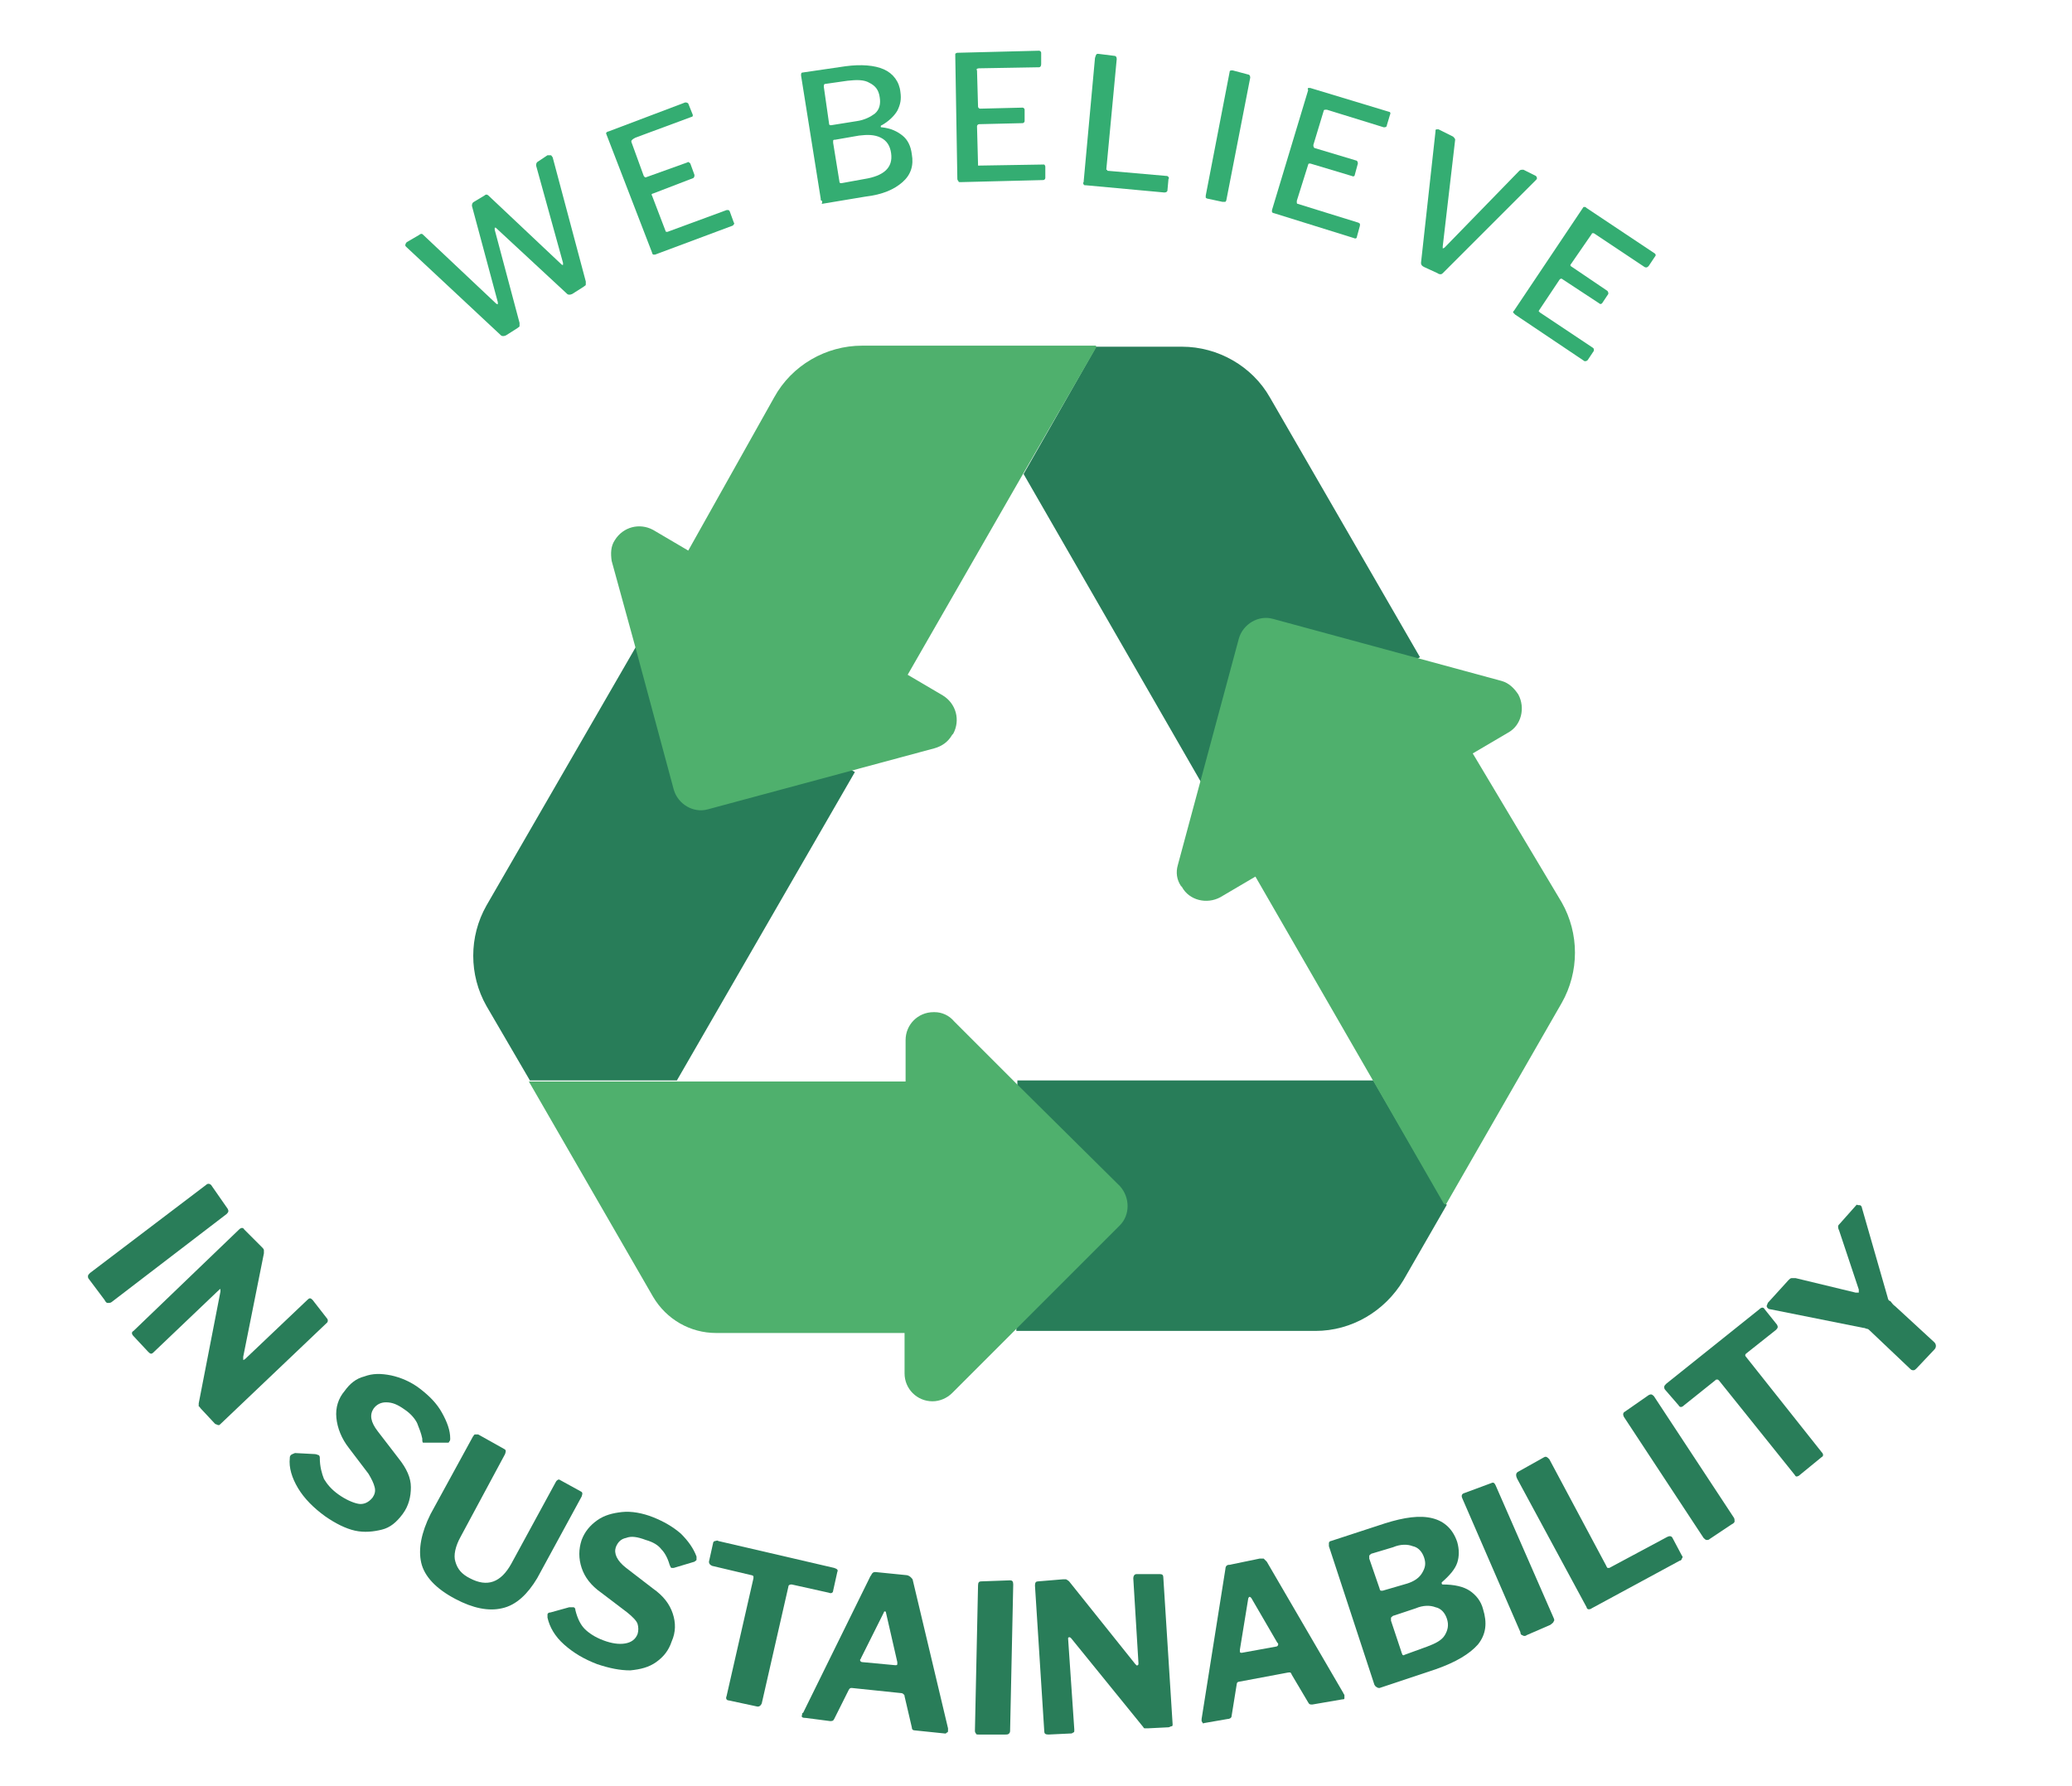
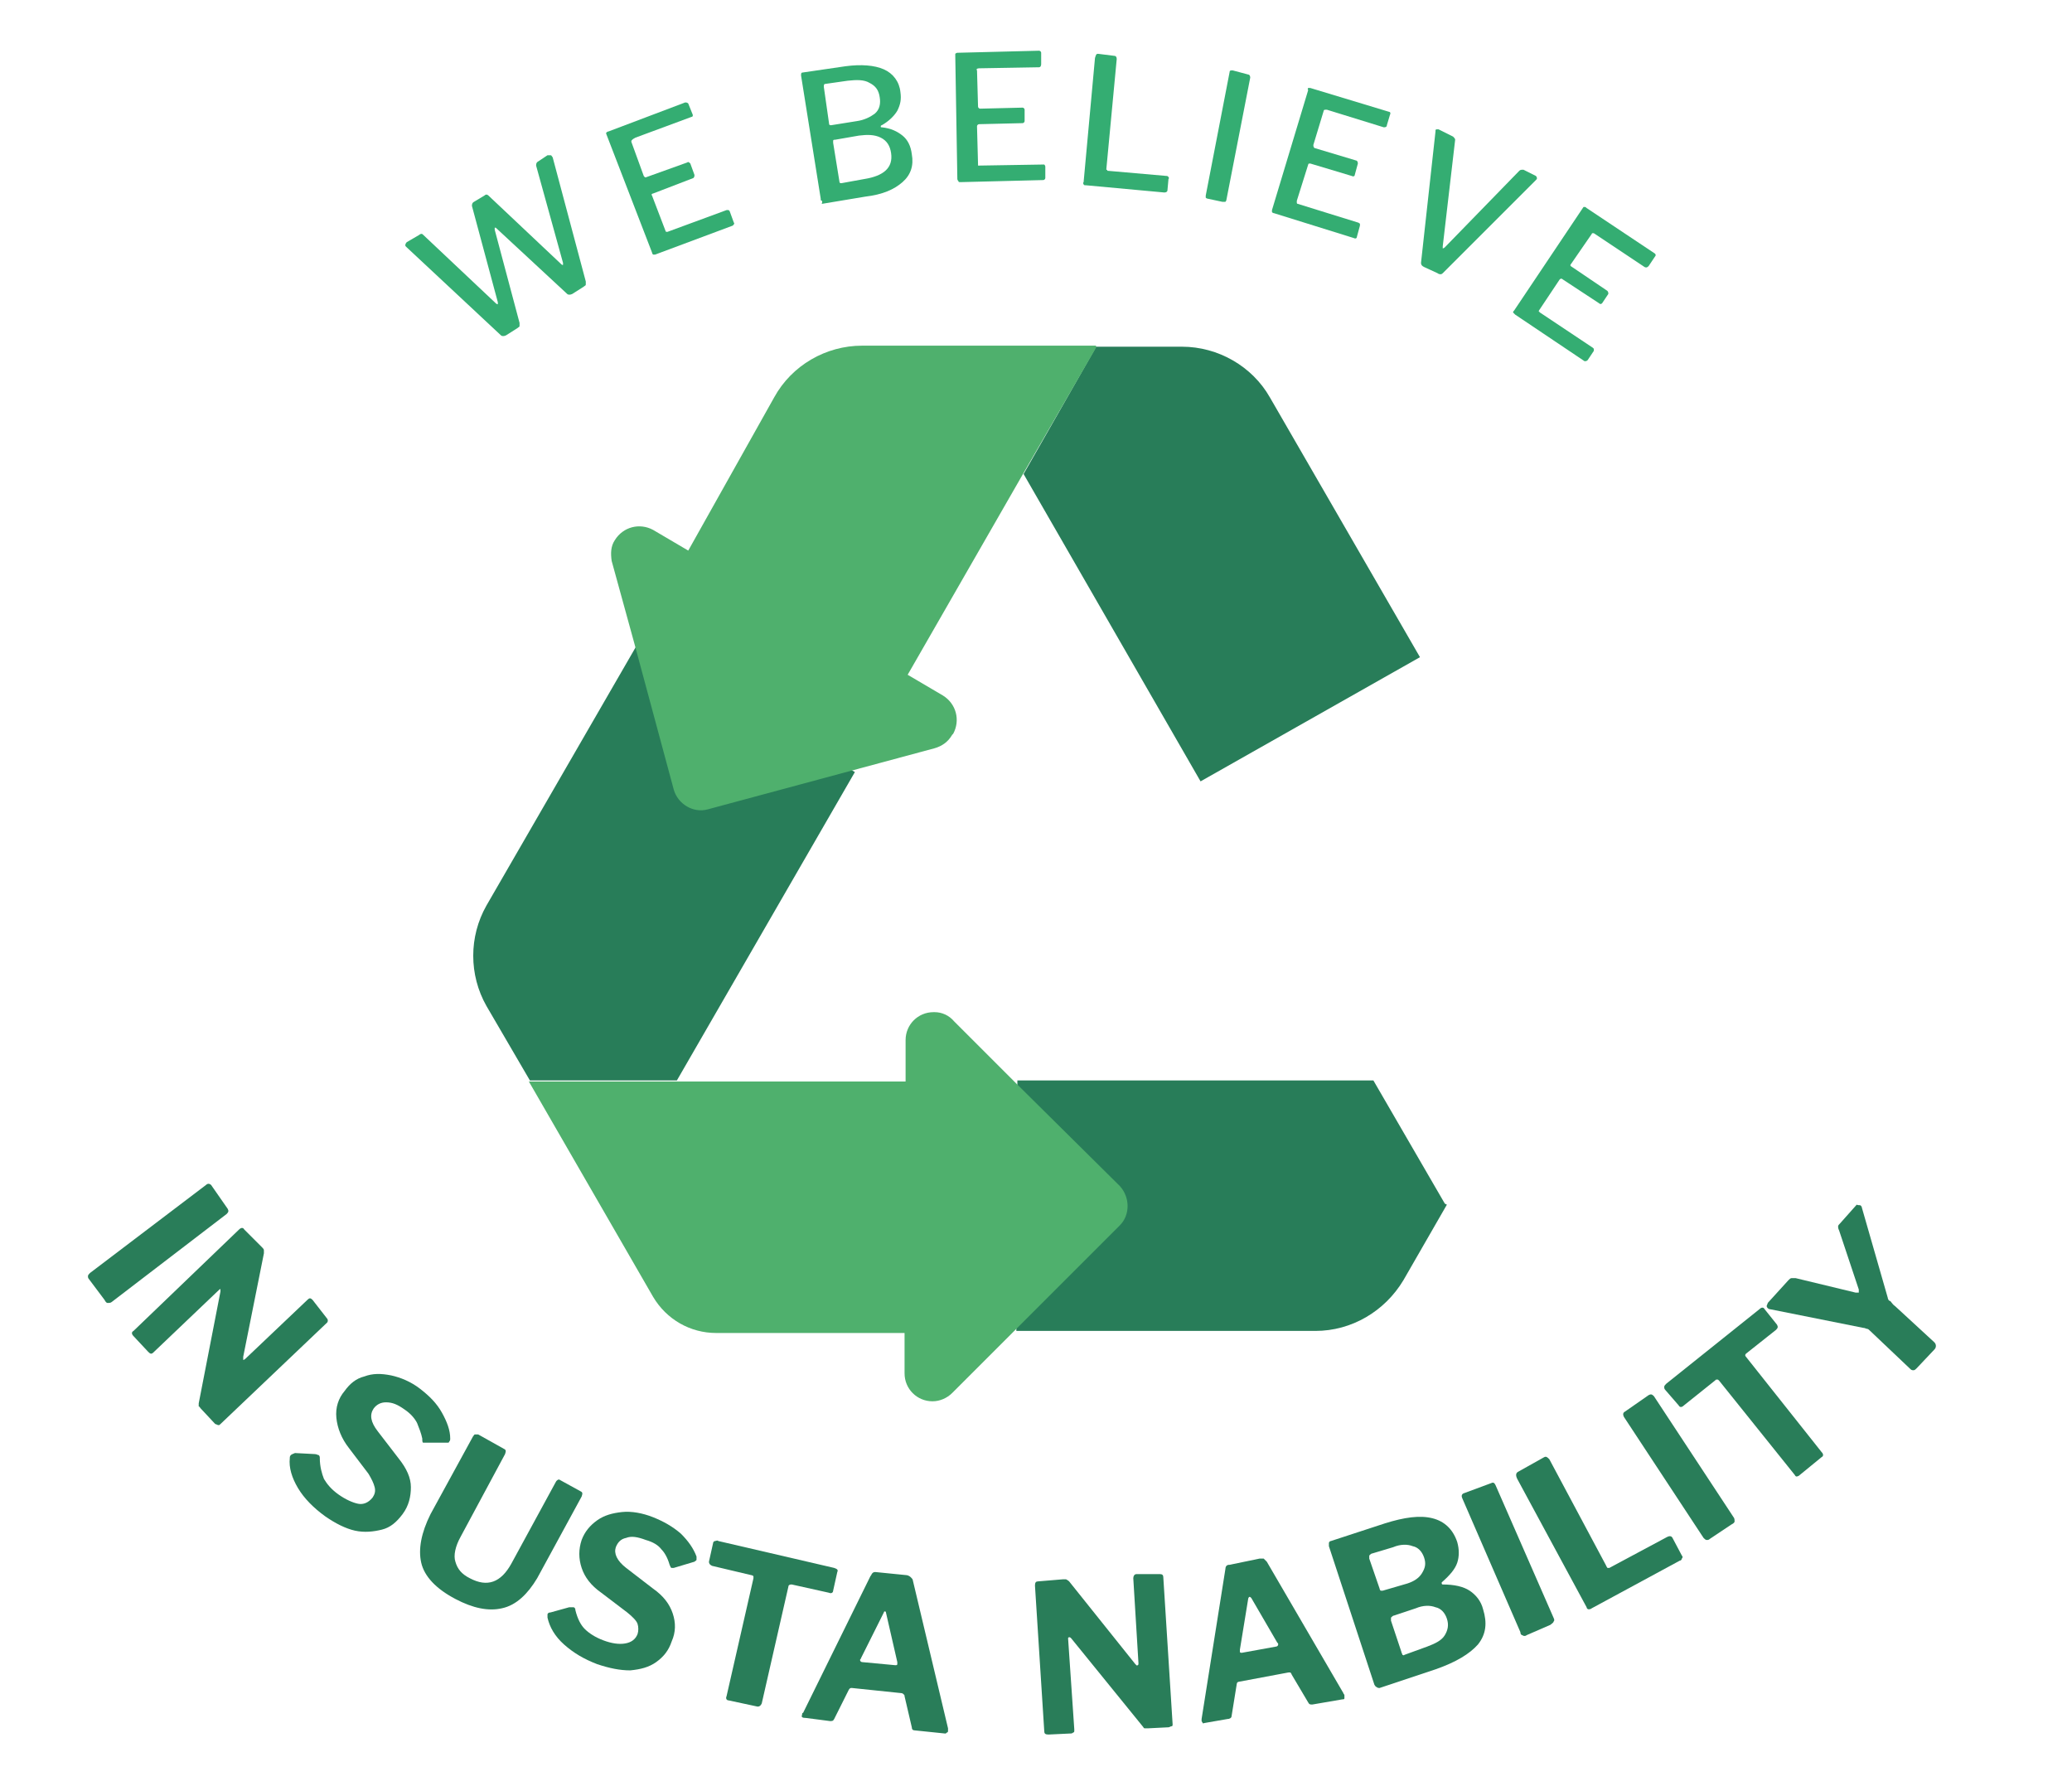
<svg xmlns="http://www.w3.org/2000/svg" id="Livello_1" x="0px" y="0px" viewBox="0 0 200.2 172.6" style="enable-background:new 0 0 200.2 172.6;" xml:space="preserve">
  <style type="text/css">	.st0{fill:#287D59;}	.st1{fill:#4FB06D;}	.st2{fill:#34AD72;}	.st3{fill:#297D59;}</style>
  <path id="XMLID_00000107556915256667947340000012932084408817954226_" class="st0" d="M132.7,104.4H98.3l-0.1,24.2h28.9 c3.5,0,6.7-1.9,8.5-4.9l4.2-7.3l-0.2-0.1L132.7,104.4z" />
  <path id="XMLID_00000109728742496085126070000001751747652176297653_" class="st0" d="M82.6,74.6L61.5,62.4L47,87.5 c-1.7,3-1.7,6.7,0,9.7l4.2,7.2h14.2L82.6,74.6z" />
  <path id="XMLID_00000029042418372008739640000007219315782888994957_" class="st0" d="M98.9,45.8c0,0,17.1,29.7,17.1,29.7l21.2-12 l-14.5-25.1c-1.7-3-5-4.9-8.5-4.9h-8.4v0.2L98.9,45.8z" />
  <path id="XMLID_00000013193492137481541740000007702852789304680844_" class="st1" d="M90.3,97.8h-0.1c-1.5,0-2.7,1.2-2.7,2.7v4 H51.1l12,20.8c1.3,2.2,3.6,3.5,6.1,3.5h18.2v3.9c0,1.5,1.2,2.7,2.7,2.7h0c0.7,0,1.4-0.3,1.9-0.8l16.2-16.2c1-1,1-2.7,0-3.8L98,104.5 l-5.8-5.8C91.7,98.1,91,97.8,90.3,97.8z" />
  <path id="XMLID_00000013182202483485304800000002541819283035287740_" class="st1" d="M92,71l0.1-0.1c0.7-1.3,0.3-2.9-1-3.7l-3.4-2 l11.2-19.5l7-12.1v-0.2H83.3c-3.5,0-6.8,1.9-8.5,5l-8.3,14.8l-3.4-2c-1.3-0.7-2.9-0.3-3.7,1l0,0c-0.4,0.6-0.4,1.3-0.3,2l2.2,8 l3.8,14.1c0.4,1.4,1.9,2.3,3.3,1.9l21.9-5.9C91,72.1,91.6,71.7,92,71z" />
-   <path id="XMLID_00000154424632534018662740000005121578891311315897_" class="st1" d="M142.3,72.8l3.4-2c1.3-0.7,1.7-2.4,1-3.7l0,0 c-0.4-0.6-0.9-1.1-1.6-1.3l-22.1-6c-1.4-0.4-2.9,0.5-3.3,1.9l-5.9,21.9c-0.2,0.7-0.1,1.4,0.3,2l0.1,0.1c0.7,1.3,2.4,1.7,3.7,1l3.4-2 l11.3,19.6l6.9,12l0.2,0.1l11.2-19.5c1.7-3,1.7-6.7,0-9.7L142.3,72.8z" />
  <g>
    <path class="st2" d="M53.2,15c0.1,0,0.1,0.1,0.2,0.2l3.2,12c0,0.1,0,0.2,0,0.3c0,0.1-0.1,0.1-0.2,0.2l-1.1,0.7  c-0.2,0.1-0.4,0.1-0.5,0L47.9,22C47.8,22,47.8,22,47.8,22c0,0,0,0.1,0,0.2l2.4,9c0,0.1,0,0.2,0,0.3c0,0.1-0.1,0.1-0.2,0.2l-1.1,0.7  c-0.2,0.1-0.4,0.1-0.5,0l-9.1-8.5c0,0-0.1-0.1-0.1-0.1c-0.1-0.1,0-0.3,0.1-0.4l1.2-0.7c0.1-0.1,0.2-0.1,0.2-0.1  c0.1,0,0.1,0,0.2,0.1l7,6.6c0.1,0.1,0.2,0.1,0.2,0.1c0,0,0-0.1,0-0.2l-2.5-9.3c0-0.1,0-0.3,0.2-0.4l1-0.6c0.1-0.1,0.2-0.1,0.2-0.1  s0.1,0,0.2,0.1l7,6.6c0.1,0.1,0.1,0.1,0.2,0.1c0,0,0-0.1,0-0.2L51.8,16c0-0.1,0-0.3,0.2-0.4l0.9-0.6C53,15,53.1,15,53.2,15z" />
    <path class="st2" d="M58.6,12.8c0,0,0.1-0.1,0.2-0.1l7.4-2.8c0.1,0,0.2,0,0.3,0.1l0.4,1c0.1,0.2,0,0.3-0.1,0.3l-5.4,2  C61,13.5,61,13.6,61,13.7l1.2,3.3c0.1,0.1,0.1,0.2,0.3,0.1l3.9-1.4c0.1-0.1,0.2,0,0.3,0.1l0.4,1.1c0,0.1,0,0.2-0.1,0.3l-3.9,1.5  c-0.1,0-0.2,0.1-0.1,0.2l1.3,3.4c0,0.1,0.1,0.1,0.1,0.1s0.1,0,0.1,0l5.7-2.1c0.1,0,0.1,0,0.2,0c0,0,0.1,0.1,0.1,0.1l0.4,1.1  c0.1,0.1,0,0.2-0.1,0.3l-7.5,2.8c-0.1,0-0.2,0-0.2,0s-0.1-0.1-0.1-0.2L58.6,13C58.6,12.9,58.5,12.9,58.6,12.8z" />
    <path class="st2" d="M79.4,19.4c-0.1,0-0.1-0.1-0.1-0.2L77.4,7.3c0-0.2,0-0.3,0.2-0.3l4.1-0.6c1.5-0.2,2.8-0.1,3.7,0.3  s1.5,1.2,1.6,2.2c0.1,0.7,0,1.2-0.3,1.8c-0.3,0.5-0.8,1-1.5,1.4c0,0-0.1,0-0.1,0.1s0,0.1,0.1,0.1c0.9,0.1,1.5,0.4,2,0.8  c0.5,0.4,0.8,1,0.9,1.8c0.2,1.1-0.1,2-0.9,2.7c-0.8,0.7-1.9,1.2-3.6,1.4l-4.2,0.7C79.5,19.4,79.4,19.4,79.4,19.4z M82.8,11.7  c0.7-0.1,1.3-0.4,1.7-0.7C85,10.6,85.1,10,85,9.4c-0.1-0.7-0.4-1.1-1-1.4c-0.5-0.3-1.2-0.3-2.1-0.2l-2.1,0.3  c-0.2,0-0.2,0.1-0.2,0.3l0.5,3.5c0,0.2,0.1,0.2,0.2,0.2L82.8,11.7z M83.5,17.3c1.9-0.3,2.8-1.1,2.6-2.5c-0.1-0.7-0.4-1.2-1-1.5  c-0.6-0.3-1.3-0.3-2.1-0.2l-2.3,0.4c-0.1,0-0.2,0-0.2,0.1c0,0,0,0.1,0,0.2l0.6,3.7c0,0.2,0.1,0.2,0.2,0.2L83.5,17.3z" />
    <path class="st2" d="M92.3,5.2c0,0,0.1-0.1,0.2-0.1l7.9-0.2c0.1,0,0.2,0.1,0.2,0.2l0,1.1c0,0.2-0.1,0.3-0.2,0.3l-5.8,0.1  c-0.2,0-0.3,0.1-0.2,0.2l0.1,3.5c0,0.1,0.1,0.2,0.2,0.2l4.1-0.1c0.1,0,0.2,0.1,0.2,0.2l0,1.1c0,0.1-0.1,0.2-0.2,0.2l-4.2,0.1  c-0.1,0-0.2,0.1-0.2,0.2l0.1,3.7c0,0.1,0,0.1,0,0.1c0,0,0.1,0,0.1,0l6.1-0.1c0.1,0,0.2,0,0.2,0c0,0,0.1,0.1,0.1,0.2l0,1.1  c0,0.1-0.1,0.2-0.2,0.2l-8,0.2c-0.1,0-0.2,0-0.2-0.1c0,0-0.1-0.1-0.1-0.2L92.3,5.4C92.3,5.3,92.3,5.2,92.3,5.2z" />
    <path class="st2" d="M106.1,5.2l1.6,0.2c0.1,0,0.2,0.1,0.2,0.3l-1,10.6c0,0.1,0,0.1,0,0.1c0,0,0.1,0,0.1,0.1l5.7,0.5  c0.1,0,0.1,0,0.2,0.1c0,0,0.1,0.1,0,0.2l-0.1,1.1c0,0.1-0.1,0.2-0.3,0.2l-7.6-0.7c-0.1,0-0.2,0-0.2-0.1c0,0-0.1-0.1,0-0.2l1.1-12  C105.9,5.3,105.9,5.2,106.1,5.2z" />
    <path class="st2" d="M120.6,7.2c0.1,0,0.2,0.1,0.2,0.3l-2.3,11.8c0,0.1-0.1,0.2-0.1,0.2c-0.1,0-0.2,0-0.3,0l-1.4-0.3  c-0.1,0-0.2-0.1-0.2-0.1s0-0.1,0-0.2l2.3-11.9c0-0.2,0.1-0.2,0.3-0.2L120.6,7.2z" />
    <path class="st2" d="M126.4,8.5c0,0,0.1,0,0.2,0l7.6,2.3c0.1,0,0.2,0.1,0.1,0.3l-0.3,1c0,0.2-0.2,0.2-0.3,0.2l-5.5-1.7  c-0.2,0-0.3,0-0.3,0.1l-1,3.3c0,0.1,0,0.2,0.1,0.3l4,1.2c0.1,0,0.2,0.1,0.2,0.3l-0.3,1.1c0,0.1-0.1,0.2-0.3,0.1l-4-1.2  c-0.1,0-0.2,0-0.2,0.1l-1.1,3.5c0,0.1,0,0.1,0,0.2s0.1,0.1,0.1,0.1l5.8,1.8c0.1,0,0.1,0.1,0.2,0.1c0,0,0,0.1,0,0.2l-0.3,1.1  c0,0.1-0.1,0.2-0.3,0.1l-7.7-2.4c-0.1,0-0.2-0.1-0.2-0.1c0,0,0-0.1,0-0.2l3.5-11.6C126.3,8.6,126.4,8.5,126.4,8.5z" />
    <path class="st2" d="M148.5,17.2c0,0.1,0,0.1-0.1,0.2l-9,9c-0.1,0.1-0.2,0.1-0.2,0.1s-0.2,0-0.3-0.1l-1.3-0.6  c-0.2-0.1-0.3-0.2-0.3-0.4l1.4-12.7c0,0,0-0.1,0-0.1c0-0.1,0.1-0.1,0.1-0.1s0.1,0,0.2,0l1.4,0.7c0.1,0.1,0.2,0.2,0.2,0.3l-1.2,10.3  c0,0.1,0,0.2,0,0.2c0,0,0.1,0,0.2-0.1l7.2-7.4c0.1-0.1,0.2-0.1,0.4-0.1l1.2,0.6C148.5,17.1,148.5,17.2,148.5,17.2z" />
    <path class="st2" d="M153.1,20c0.1,0,0.1,0,0.2,0.1l6.6,4.4c0.1,0.1,0.1,0.2,0,0.3l-0.6,0.9c-0.1,0.1-0.2,0.2-0.4,0.1l-4.8-3.2  c-0.1-0.1-0.3-0.1-0.3,0l-2,2.9c-0.1,0.1-0.1,0.2,0.1,0.3l3.4,2.3c0.1,0.1,0.1,0.2,0.1,0.3l-0.6,0.9c-0.1,0.1-0.2,0.1-0.3,0  l-3.5-2.3c-0.1-0.1-0.2-0.1-0.3,0l-2,3c0,0.1-0.1,0.1,0,0.1s0,0.1,0.1,0.1l5.1,3.4c0.1,0.1,0.1,0.1,0.1,0.1c0,0,0,0.1,0,0.2  l-0.6,0.9c-0.1,0.1-0.2,0.1-0.3,0.1l-6.7-4.5c-0.1-0.1-0.1-0.1-0.2-0.2c0-0.1,0-0.1,0.1-0.2l6.7-10C153,20,153.1,20,153.1,20z" />
  </g>
  <g>
    <path class="st3" d="M22,116.8c0.1,0.2,0.1,0.3-0.1,0.5l-11.1,8.5c-0.1,0.1-0.3,0.1-0.4,0.1c-0.1,0-0.2-0.1-0.3-0.3l-1.5-2  c-0.1-0.1-0.1-0.2-0.1-0.3c0-0.1,0.1-0.2,0.2-0.3l11.2-8.5c0.2-0.2,0.4-0.1,0.5,0L22,116.8z" />
    <path class="st3" d="M31.6,127.4c0.1,0.1,0.1,0.3,0,0.4l-10.3,9.8c-0.1,0.1-0.1,0.1-0.2,0.1c-0.1,0-0.2-0.1-0.3-0.1l-1.4-1.5  c-0.1-0.1-0.1-0.2-0.2-0.2c0-0.1,0-0.2,0-0.3l2.1-10.8c0-0.1,0-0.1,0-0.2s-0.1,0-0.1,0l-6.4,6.1l0,0c-0.1,0.1-0.2,0.1-0.2,0.1  c-0.1,0-0.2-0.1-0.3-0.2l-1.4-1.5c-0.2-0.2-0.2-0.4,0-0.5l10.2-9.8c0.2-0.2,0.4-0.2,0.5,0l1.7,1.7c0.1,0.1,0.2,0.2,0.2,0.3  s0,0.2,0,0.3l-2,10c0,0.1,0,0.2,0,0.3c0,0,0.1,0,0.2-0.1l6-5.7c0.2-0.2,0.3-0.2,0.5,0L31.6,127.4z" />
    <path class="st3" d="M40.3,137.5c-0.2-0.4-0.6-0.9-1.2-1.3c-0.7-0.5-1.2-0.7-1.8-0.7c-0.5,0-0.9,0.2-1.2,0.6  c-0.4,0.6-0.3,1.3,0.4,2.2l2,2.6c0.8,1,1.2,1.9,1.2,2.8c0,0.9-0.2,1.8-0.8,2.6c-0.6,0.8-1.2,1.3-2,1.5s-1.7,0.3-2.6,0.1  c-0.9-0.2-1.9-0.7-2.9-1.4c-1.1-0.8-2-1.7-2.6-2.7c-0.6-1-0.9-2-0.8-2.9c0-0.1,0-0.2,0.1-0.3c0.1-0.1,0.2-0.1,0.4-0.2l1.9,0.1  c0.2,0,0.3,0.1,0.4,0.1c0.1,0.1,0.1,0.2,0.1,0.3c0,0.8,0.2,1.5,0.4,2c0.3,0.5,0.7,1,1.4,1.5c0.7,0.5,1.4,0.8,1.9,0.9s1-0.1,1.4-0.6  c0.2-0.3,0.3-0.6,0.2-1c-0.1-0.4-0.3-0.8-0.6-1.3l-1.9-2.5c-0.7-0.9-1.1-1.9-1.2-2.9c-0.1-1,0.2-1.9,0.8-2.6  c0.5-0.7,1.1-1.2,1.9-1.4c0.8-0.3,1.6-0.3,2.6-0.1c0.9,0.2,1.9,0.6,2.8,1.3c0.9,0.7,1.6,1.4,2.1,2.3c0.5,0.9,0.8,1.7,0.8,2.5  c0,0.1,0,0.2-0.1,0.3c0,0.1-0.1,0.1-0.2,0.1l-2.1,0c-0.1,0-0.2,0-0.2,0c-0.1,0-0.1-0.2-0.1-0.4C40.7,138.5,40.5,138,40.3,137.5z" />
    <path class="st3" d="M48.5,155.4c-1.3,0.3-2.8,0-4.5-0.9c-1.9-1-3-2.2-3.3-3.5c-0.3-1.3,0-2.9,0.9-4.7l4.1-7.5  c0.1-0.1,0.1-0.2,0.2-0.2c0.1,0,0.2,0,0.3,0l2.5,1.4c0.2,0.1,0.2,0.2,0.1,0.5l-4.3,8c-0.5,0.9-0.7,1.8-0.5,2.4  c0.2,0.7,0.6,1.2,1.4,1.6c1.7,0.9,3,0.4,4-1.4l4.3-7.9c0.1-0.2,0.3-0.3,0.4-0.2l2,1.1c0.2,0.1,0.2,0.2,0.1,0.5l-4.3,7.9  C51,154,49.9,155.1,48.5,155.4z" />
    <path class="st3" d="M63.9,149.7c-0.3-0.4-0.8-0.7-1.5-0.9c-0.8-0.3-1.4-0.4-1.9-0.2c-0.5,0.1-0.8,0.4-1,0.9c-0.2,0.6,0.1,1.3,1,2  l2.6,2c1,0.7,1.6,1.5,1.9,2.4c0.3,0.9,0.3,1.8-0.1,2.7c-0.3,0.9-0.8,1.5-1.5,2c-0.7,0.5-1.5,0.7-2.5,0.8c-1,0-2-0.2-3.2-0.6  c-1.3-0.5-2.3-1.1-3.2-1.9c-0.9-0.8-1.4-1.7-1.6-2.6c0-0.1,0-0.2,0-0.3c0-0.1,0.1-0.2,0.3-0.2l1.8-0.5c0.2,0,0.3,0,0.4,0  c0.1,0,0.2,0.1,0.2,0.3c0.2,0.8,0.5,1.4,0.9,1.8c0.4,0.4,1,0.8,1.8,1.1c0.8,0.3,1.5,0.4,2.1,0.3c0.6-0.1,1-0.4,1.2-0.9  c0.1-0.3,0.1-0.7,0-1s-0.5-0.7-1-1.1l-2.5-1.9c-1-0.7-1.6-1.5-1.9-2.4c-0.3-0.9-0.3-1.8,0-2.7c0.3-0.8,0.8-1.4,1.5-1.9  c0.7-0.5,1.5-0.7,2.4-0.8c0.9-0.1,2,0.1,3,0.5c1,0.4,1.9,0.9,2.7,1.6c0.7,0.7,1.2,1.4,1.5,2.2c0,0.1,0,0.2,0,0.3s-0.1,0.1-0.2,0.2  l-2,0.6c-0.1,0-0.2,0-0.2,0c-0.1,0-0.1-0.1-0.2-0.3C64.5,150.5,64.2,150,63.9,149.7z" />
    <path class="st3" d="M68.9,149.1c0-0.1,0.1-0.2,0.2-0.2c0.1,0,0.2-0.1,0.3,0l11.2,2.6c0.3,0.1,0.4,0.2,0.3,0.4l-0.4,1.8  c0,0.2-0.2,0.3-0.4,0.2l-3.6-0.8c-0.1,0-0.2,0-0.3,0.1l-2.6,11.4c-0.1,0.2-0.2,0.3-0.4,0.3l-2.8-0.6c-0.2,0-0.3-0.2-0.2-0.4  l2.6-11.4c0-0.1,0-0.2,0-0.2c0,0-0.1-0.1-0.2-0.1l-3.8-0.9c-0.2-0.1-0.3-0.2-0.3-0.4L68.9,149.1z" />
    <path class="st3" d="M77.5,165.7c0-0.1,0-0.2,0.1-0.2l6.5-13.2c0.1-0.1,0.1-0.2,0.2-0.3c0.1-0.1,0.2-0.1,0.3-0.1l3,0.3  c0.1,0,0.3,0.1,0.4,0.2c0.1,0.1,0.2,0.2,0.2,0.3l3.4,14.3c0,0.1,0,0.1,0,0.2c0,0.1,0,0.2-0.1,0.2c-0.1,0.1-0.1,0.1-0.2,0.1  l-2.9-0.3c-0.2,0-0.3-0.1-0.3-0.3l-0.7-3c0-0.1,0-0.1-0.1-0.2c0,0-0.1-0.1-0.2-0.1l-4.8-0.5c-0.1,0-0.2,0-0.3,0.2l-1.4,2.8  c-0.1,0.2-0.2,0.2-0.4,0.2l-2.3-0.3C77.5,166,77.4,165.9,77.5,165.7z M86.5,160.9c0.1,0,0.2,0,0.2-0.1c0-0.1,0-0.1,0-0.2l-1.1-4.8  c0-0.1-0.1-0.1-0.1-0.1c0,0-0.1,0-0.1,0.1l-2.2,4.4c0,0.1-0.1,0.1-0.1,0.2c0,0.1,0.1,0.2,0.2,0.2L86.5,160.9z" />
-     <path class="st3" d="M97.6,152.7c0.2,0,0.3,0.1,0.3,0.4l-0.3,14c0,0.2,0,0.3-0.1,0.4c-0.1,0.1-0.2,0.1-0.4,0.1l-2.5,0  c-0.2,0-0.3,0-0.3-0.1c-0.1-0.1-0.1-0.2-0.1-0.3l0.3-14c0-0.3,0.1-0.4,0.3-0.4L97.6,152.7z" />
    <path class="st3" d="M112.1,152.1c0.2,0,0.3,0.1,0.3,0.3l0.9,14.2c0,0.1,0,0.2-0.1,0.2s-0.2,0.1-0.3,0.1l-2,0.1c-0.1,0-0.2,0-0.3,0  c-0.1,0-0.1-0.1-0.2-0.2l-6.9-8.5c-0.1-0.1-0.1-0.1-0.2-0.1s-0.1,0.1-0.1,0.1l0.6,8.8l0,0.1c0,0.1,0,0.2-0.1,0.2  c-0.1,0.1-0.2,0.1-0.3,0.1l-2.1,0.1c-0.3,0-0.4-0.1-0.4-0.3l-0.9-14.1c0-0.3,0.1-0.4,0.3-0.4l2.4-0.2c0.2,0,0.3,0,0.3,0  s0.2,0.1,0.3,0.2l6.4,8c0.1,0.1,0.2,0.2,0.2,0.1c0.1,0,0.1-0.1,0.1-0.2l-0.5-8.2c0-0.2,0.1-0.4,0.3-0.4L112.1,152.1z" />
    <path class="st3" d="M116.1,166.3c0-0.1,0-0.2,0-0.2l2.3-14.5c0-0.2,0.1-0.3,0.1-0.3c0.1-0.1,0.2-0.1,0.3-0.1l2.9-0.6  c0.1,0,0.3,0,0.4,0c0.1,0.1,0.2,0.2,0.3,0.3l7.4,12.7c0,0.1,0.1,0.1,0.1,0.2c0,0.1,0,0.2,0,0.3c0,0.1-0.1,0.1-0.2,0.1l-2.9,0.5  c-0.2,0-0.3,0-0.4-0.2l-1.6-2.7c0-0.1-0.1-0.1-0.1-0.2c0,0-0.1,0-0.2,0l-4.8,0.9c-0.1,0-0.2,0.1-0.2,0.2l-0.5,3.1  c0,0.2-0.2,0.3-0.4,0.3l-2.3,0.4C116.3,166.6,116.2,166.5,116.1,166.3z M123.3,159.1c0.1,0,0.2-0.1,0.2-0.2c0-0.1,0-0.1-0.1-0.2  l-2.5-4.3c-0.1-0.1-0.1-0.1-0.2-0.1c0,0-0.1,0.1-0.1,0.2l-0.8,4.9c0,0.1,0,0.1,0,0.2c0,0.1,0.1,0.1,0.2,0.1L123.3,159.1z" />
    <path class="st3" d="M133,163c-0.1,0-0.1-0.1-0.2-0.2l-4.4-13.4c0-0.1,0-0.2,0-0.3c0-0.1,0.1-0.2,0.2-0.2l5.2-1.7  c1.9-0.6,3.4-0.8,4.6-0.5c1.2,0.3,2,1.1,2.4,2.3c0.2,0.7,0.2,1.4,0,2c-0.2,0.6-0.7,1.2-1.5,1.9c0,0,0,0.1,0,0.1c0,0,0,0.1,0.1,0.1  c1.1,0,2,0.2,2.6,0.6s1.1,1,1.3,1.8c0.4,1.3,0.3,2.4-0.5,3.4c-0.8,0.9-2.1,1.7-4.1,2.4l-5.4,1.8C133.2,163.1,133.1,163.1,133,163z   M136,153c0.6-0.2,1.1-0.5,1.4-1s0.4-0.9,0.2-1.5c-0.2-0.6-0.6-1-1.1-1.1c-0.5-0.2-1.2-0.2-1.9,0.1l-2,0.6c-0.1,0-0.2,0.1-0.3,0.2  c0,0.1,0,0.2,0,0.3l1,2.9c0,0.1,0.1,0.2,0.1,0.2c0.1,0,0.1,0,0.2,0L136,153z M137.9,159.1c0.8-0.3,1.4-0.6,1.7-1.1s0.4-1,0.2-1.6  c-0.2-0.6-0.6-1-1.1-1.1c-0.5-0.2-1.2-0.2-1.9,0.1l-2.1,0.7c-0.1,0-0.2,0.1-0.3,0.2c0,0.1,0,0.2,0,0.3l1,3c0,0.1,0.1,0.2,0.1,0.3  c0.1,0,0.1,0.1,0.2,0L137.9,159.1z" />
    <path class="st3" d="M144.1,143.3c0.2-0.1,0.3,0,0.4,0.2l5.6,12.8c0.1,0.2,0.1,0.3,0,0.4c0,0.1-0.2,0.2-0.3,0.3l-2.3,1  c-0.1,0.1-0.3,0.1-0.4,0c-0.1,0-0.2-0.1-0.2-0.3l-5.6-12.9c-0.1-0.2-0.1-0.4,0.1-0.5L144.1,143.3z" />
    <path class="st3" d="M146.7,142.2l2.5-1.4c0.2-0.1,0.3,0,0.5,0.2l5.5,10.3c0,0.1,0.1,0.1,0.1,0.2c0,0,0.1,0,0.2,0l5.6-3  c0.2-0.1,0.4-0.1,0.5,0.1l0.9,1.7c0.1,0.1,0.1,0.2,0,0.3c0,0.1-0.1,0.2-0.2,0.2l-8.5,4.6c-0.1,0.1-0.3,0.1-0.3,0.1  c-0.1,0-0.2-0.1-0.2-0.2l-6.7-12.4C146.4,142.5,146.5,142.3,146.7,142.2z" />
    <path class="st3" d="M159.3,134.8c0.2-0.1,0.3-0.1,0.5,0.1l7.7,11.7c0.1,0.1,0.1,0.3,0.1,0.4c0,0.1-0.1,0.2-0.3,0.3l-2.1,1.4  c-0.1,0.1-0.2,0.1-0.3,0.1c-0.1,0-0.2-0.1-0.3-0.2l-7.7-11.7c-0.1-0.2-0.1-0.4,0.1-0.5L159.3,134.8z" />
    <path class="st3" d="M160.9,134.3c-0.1-0.1-0.1-0.2-0.1-0.3c0-0.1,0.1-0.2,0.2-0.3l9-7.2c0.2-0.2,0.4-0.2,0.5,0l1.2,1.5  c0.1,0.2,0.1,0.3-0.1,0.5l-2.9,2.3c-0.1,0.1-0.1,0.2,0,0.3l7.3,9.2c0.2,0.2,0.2,0.4,0,0.5l-2.2,1.8c-0.2,0.1-0.3,0.1-0.4-0.1  l-7.3-9.1c-0.1-0.1-0.1-0.1-0.2-0.1s-0.1,0-0.2,0.1l-3,2.4c-0.2,0.2-0.4,0.2-0.5,0L160.9,134.3z" />
    <path class="st3" d="M179.8,116.5c0,0,0.1,0.1,0.1,0.2l2.5,8.7c0,0.1,0.1,0.3,0.2,0.3s0.2,0.3,0.5,0.5l3.8,3.5  c0.2,0.2,0.2,0.5,0,0.7l-1.7,1.8c-0.1,0.1-0.2,0.2-0.3,0.2c-0.1,0-0.2,0-0.3-0.1l-3.9-3.7c-0.1-0.1-0.2-0.2-0.3-0.2  c-0.1,0-0.2-0.1-0.4-0.1l-9-1.8c-0.1,0-0.2-0.1-0.2-0.1c0,0-0.1-0.1-0.1-0.2c0-0.1,0.1-0.2,0.1-0.3l2-2.2c0.1-0.1,0.2-0.2,0.3-0.2  c0.1,0,0.2,0,0.4,0l5.8,1.4c0.2,0,0.3,0,0.3,0c0,0,0-0.1,0-0.3l-1.9-5.7c-0.1-0.2-0.1-0.3-0.1-0.4c0-0.1,0.1-0.2,0.2-0.3l1.6-1.8  C179.6,116.5,179.7,116.4,179.8,116.5z" />
  </g>
</svg>